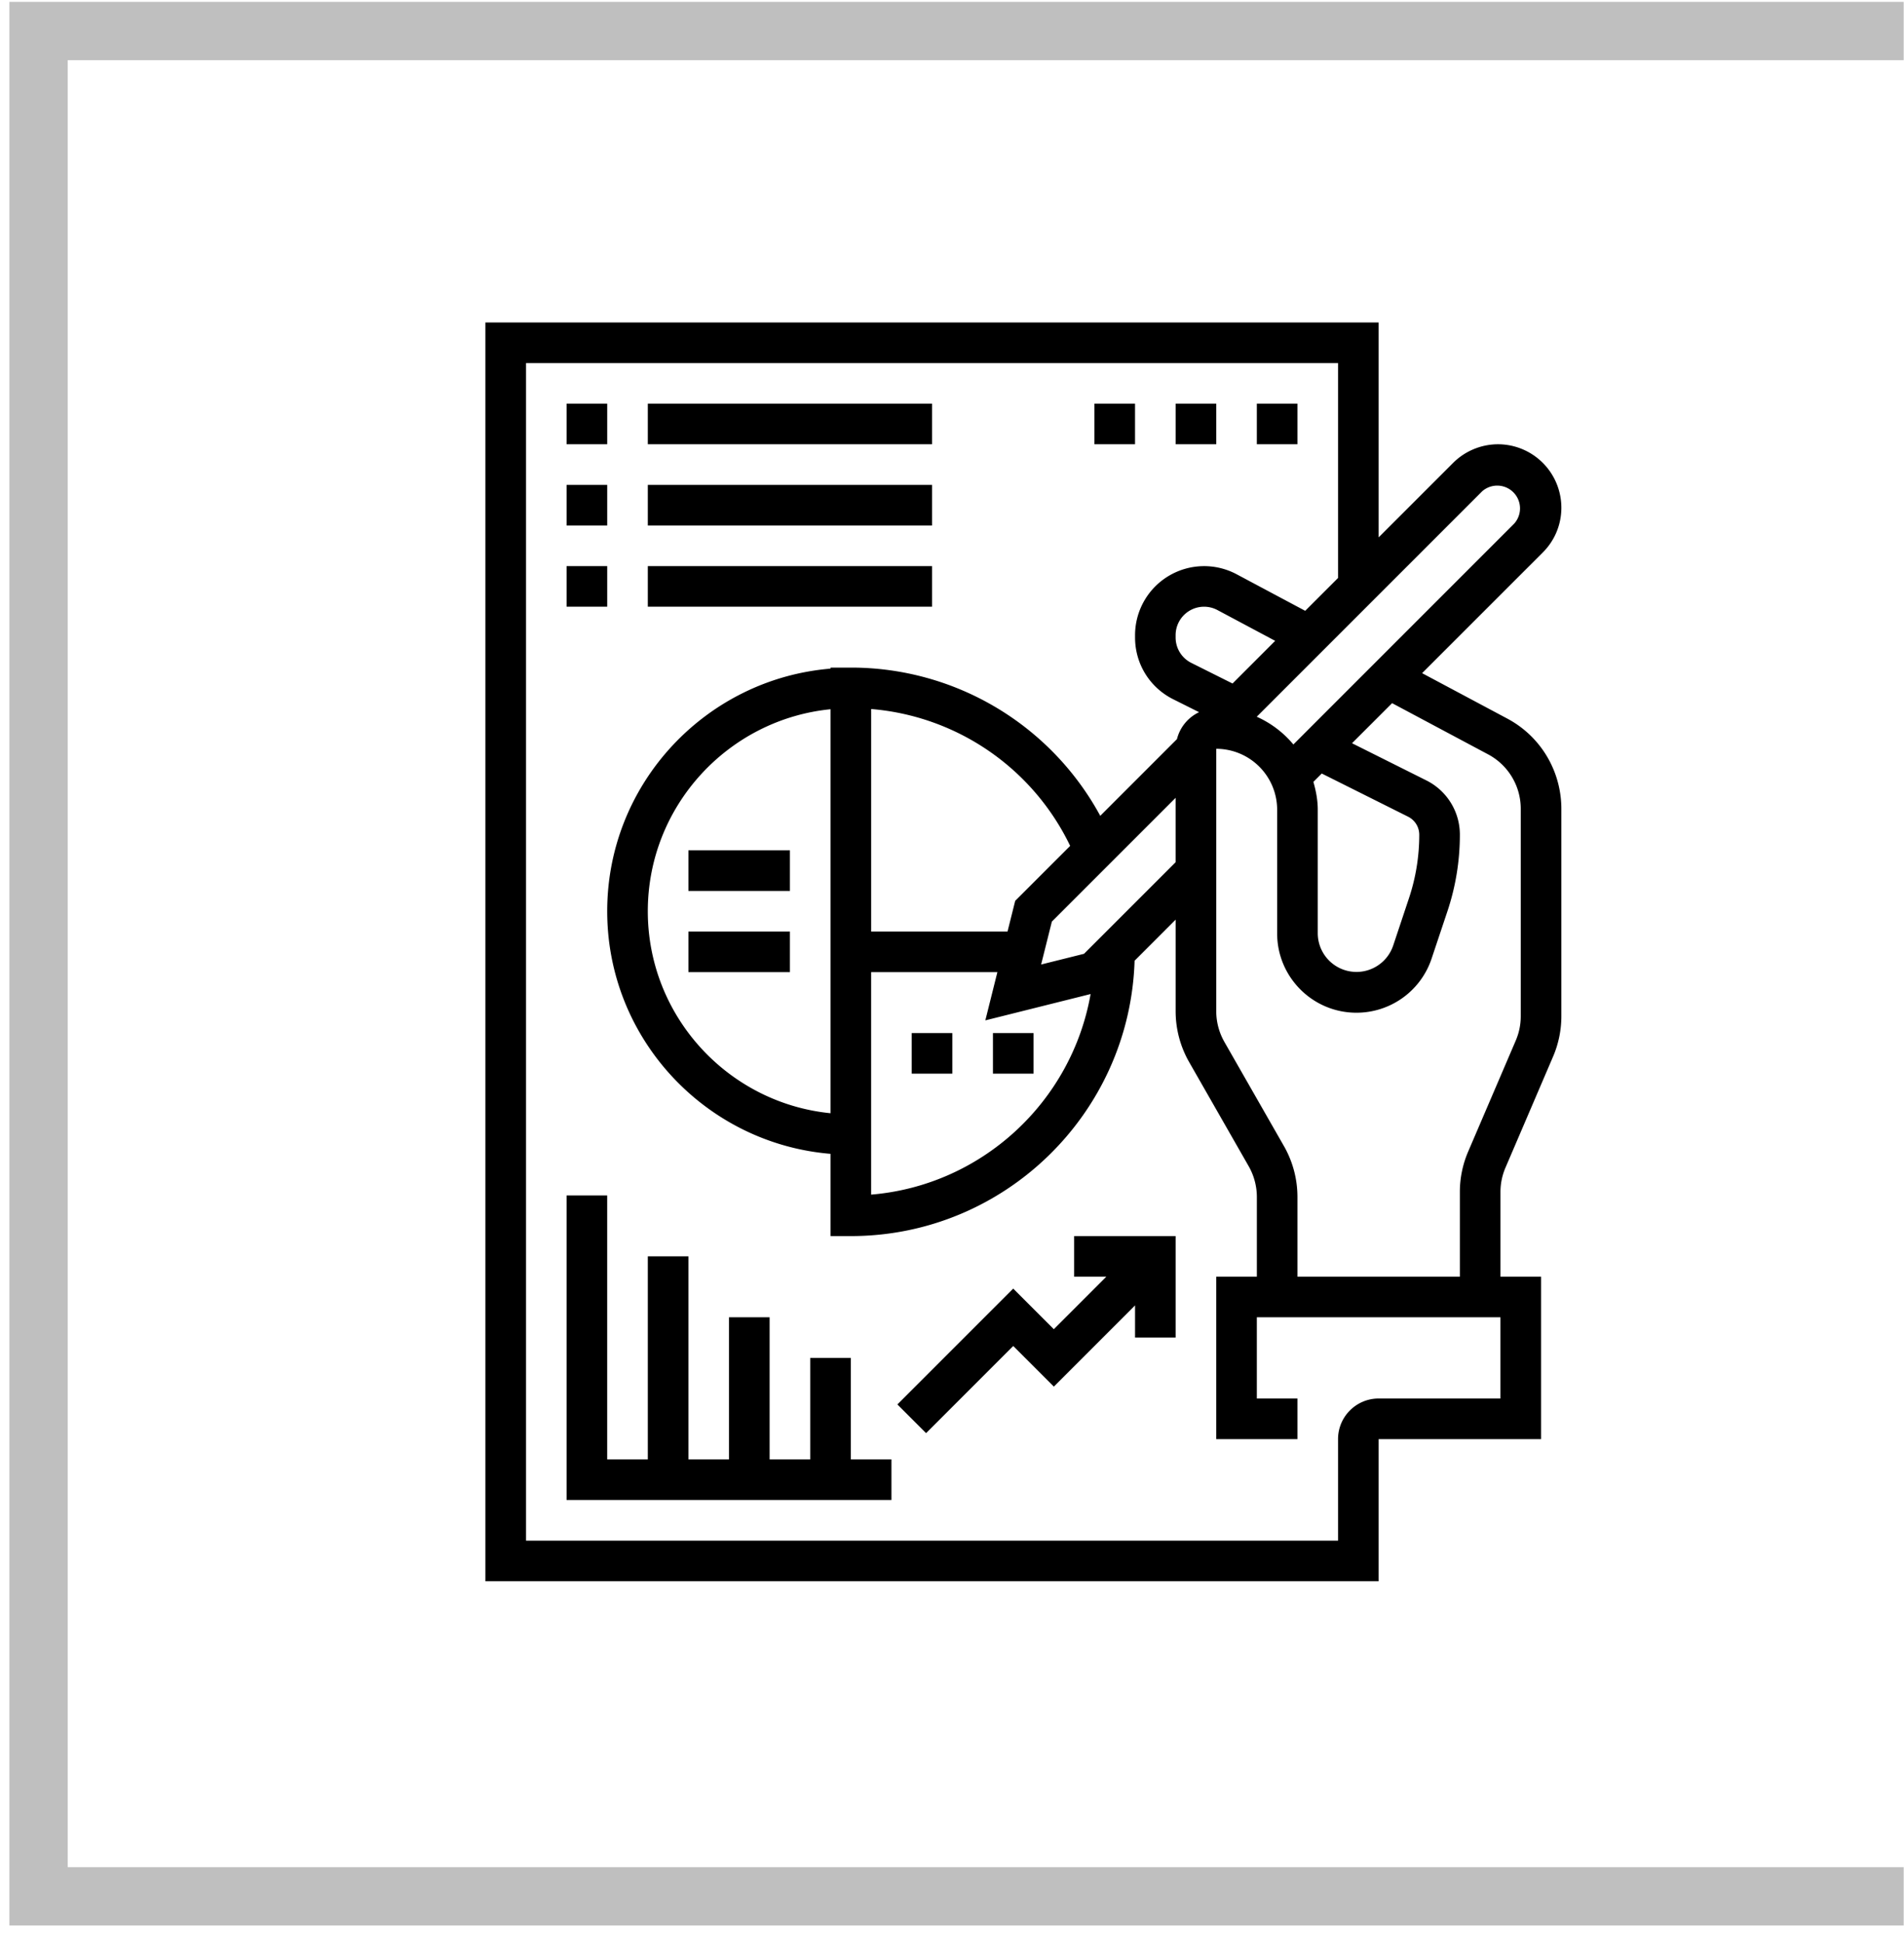
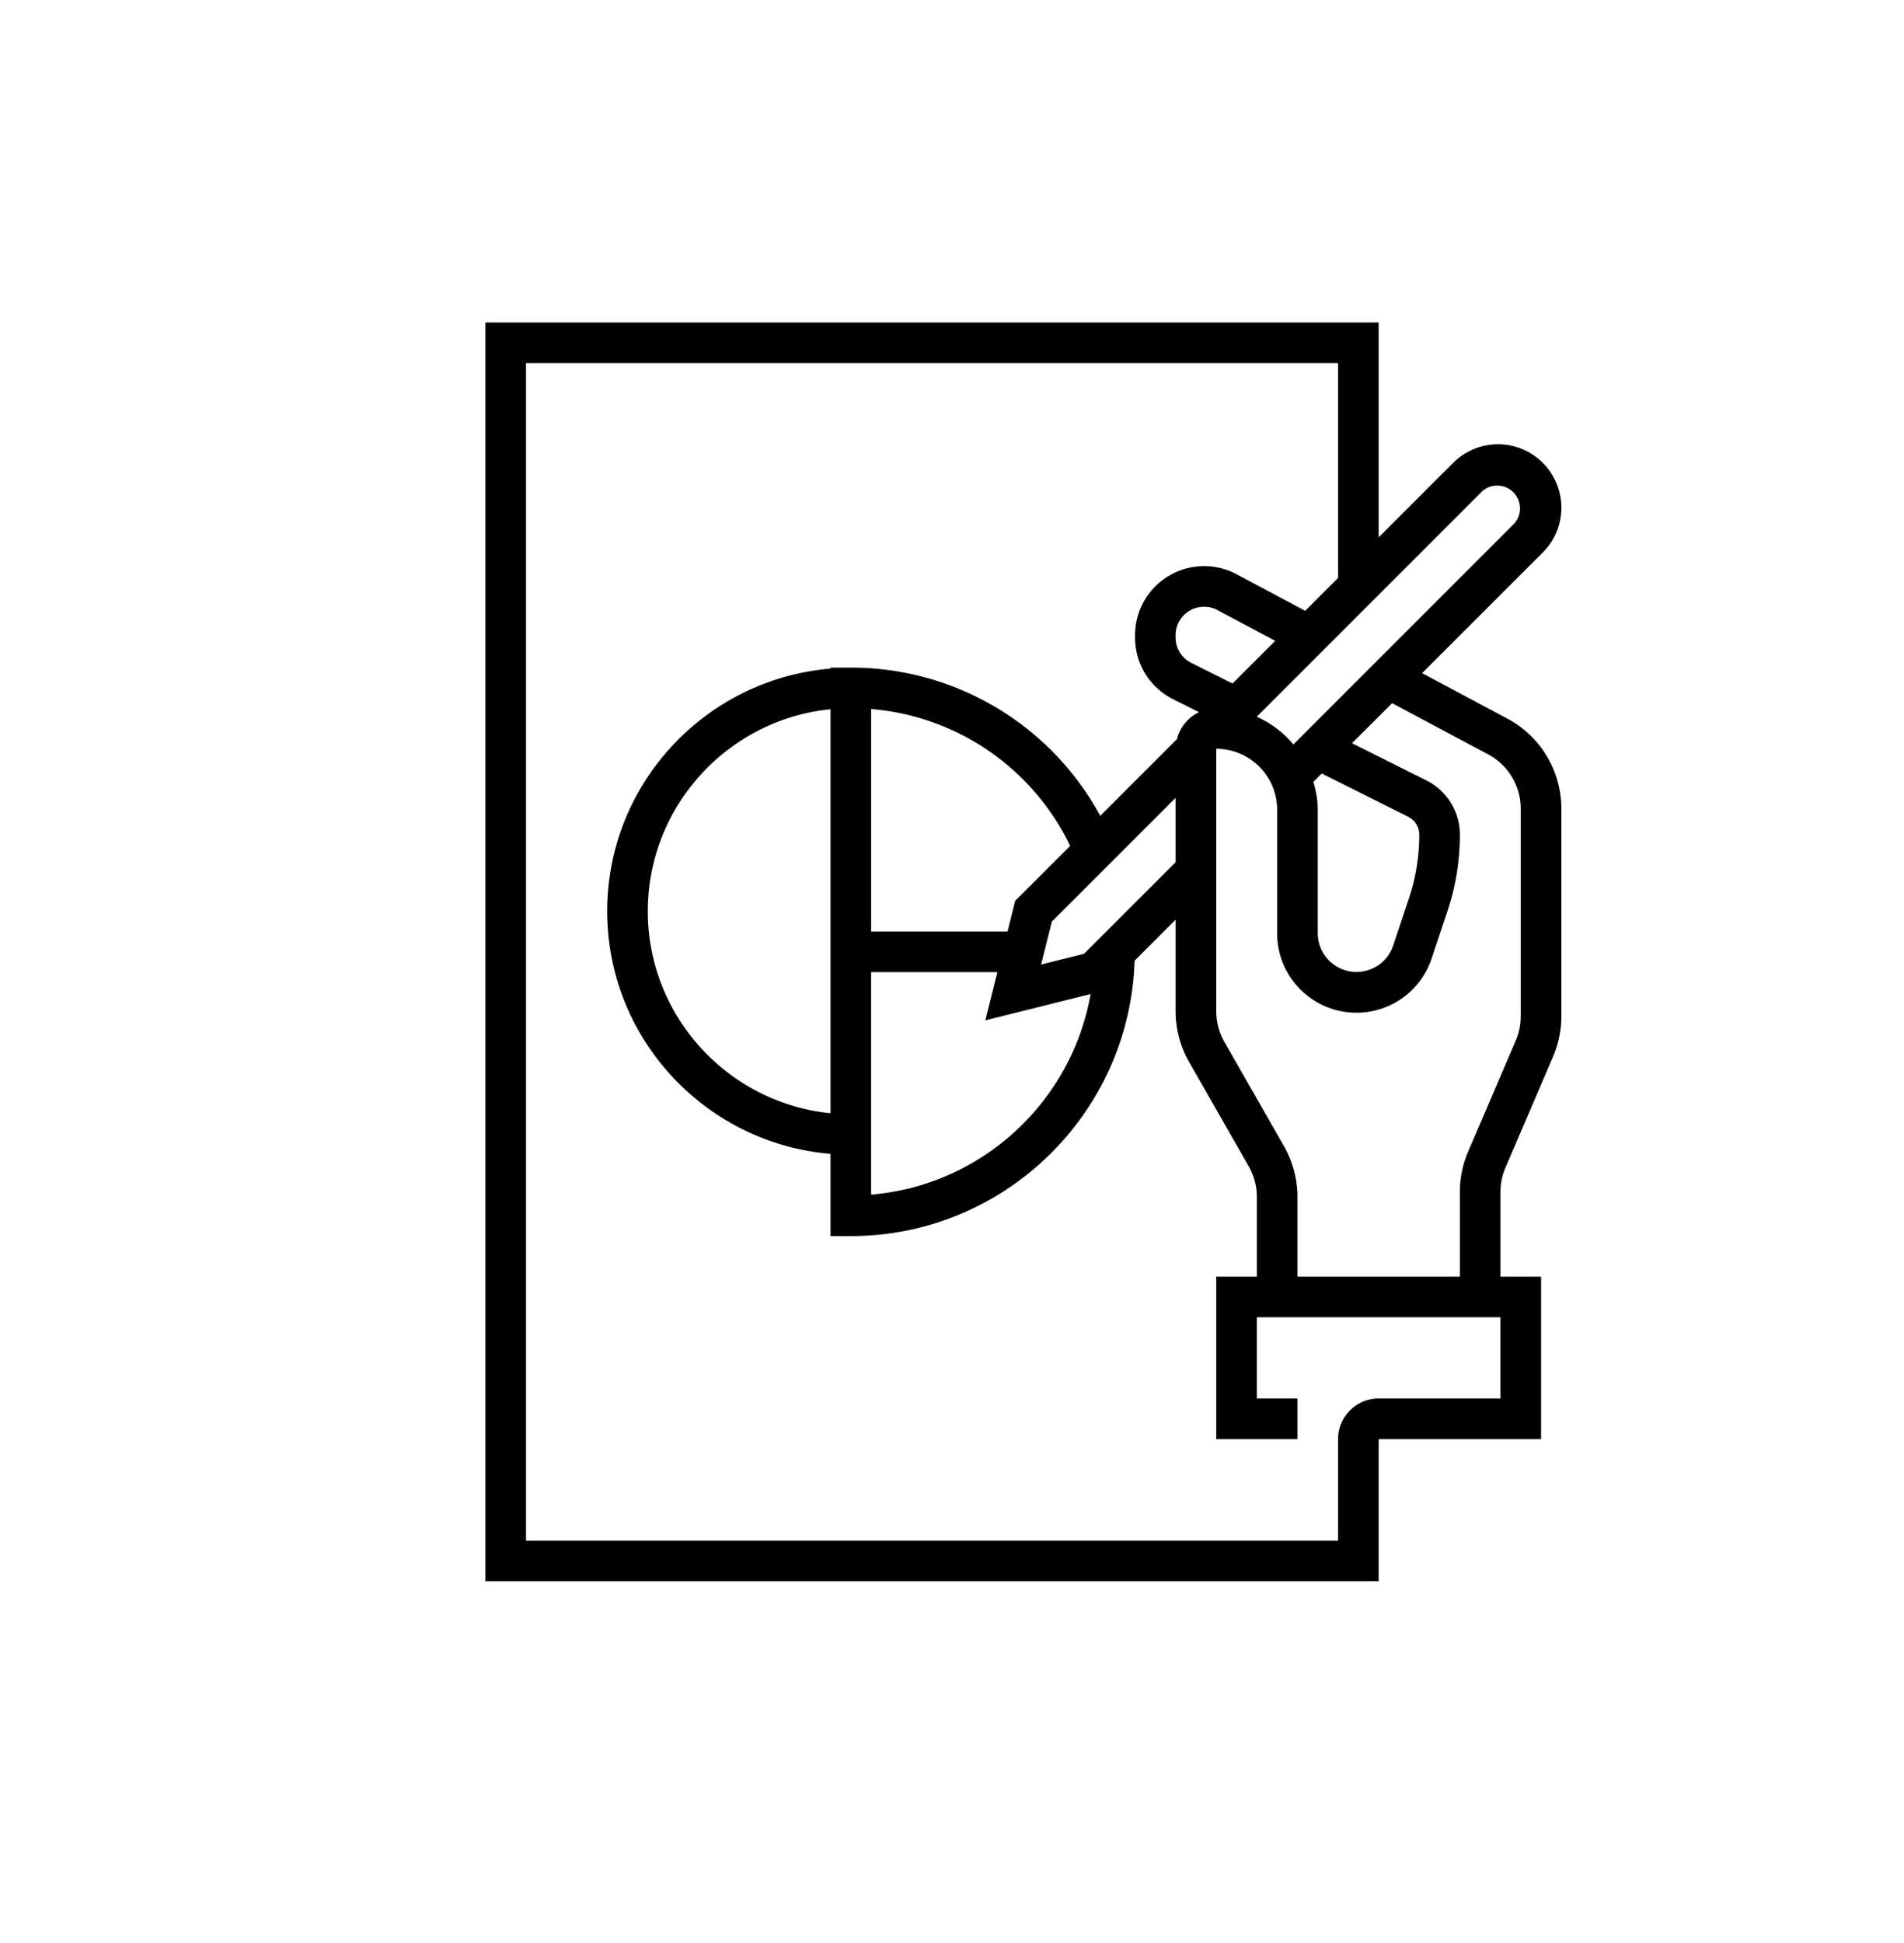
<svg xmlns="http://www.w3.org/2000/svg" width="98" height="100" fill="none">
  <path d="M77.584 36.985l-4.388-2.34 6.213-6.212a3.238 3.238 0 00.955-2.306 3.265 3.265 0 00-3.261-3.262c-.859 0-1.699.348-2.306.955l-3.837 3.837V16.596H24.984V81.38H70.96v-7.314h8.36v-8.36h-2.09v-4.359c0-.431.086-.851.256-1.249l2.454-5.725a5.27 5.27 0 00.424-2.07v-10.68c0-.813-.192-1.627-.554-2.351a5.232 5.232 0 00-2.226-2.287zm-1.31-11.687a1.173 1.173 0 011.657 1.657l-11.36 11.361a5.226 5.226 0 00-1.886-1.428l11.59-11.59zM67.601 40.24l.43-.43 4.44 2.22c.357.178.579.536.579.934a10.3 10.3 0 01-.529 3.261l-.815 2.445a1.993 1.993 0 01-3.88-.63v-6.367c0-.5-.093-.974-.225-1.433zm-7.09 4.135l-4.715 4.714-2.209.551.553-2.209 6.37-6.37v3.314zM42.747 57.294c-5.272-.526-9.404-4.988-9.404-10.396s4.132-9.87 9.404-10.396v20.792zm9.111-9.35h-7.02V36.491a12.502 12.502 0 0110.244 7.044l-2.829 2.828-.395 1.58zm-7.02 2.089h6.498l-.62 2.482 5.418-1.355c-.974 5.546-5.597 9.85-11.297 10.323v-11.45zM63.44 35.178l-2.12-1.06a1.458 1.458 0 01-.81-1.308v-.123a1.464 1.464 0 012.151-1.29l2.973 1.585-2.194 2.196zm13.79 36.798h-6.27c-1.152 0-2.09.937-2.09 2.09v5.224H27.074V18.685H68.87v11.062l-1.69 1.69-3.535-1.885a3.556 3.556 0 00-5.223 3.135v.123c0 1.354.753 2.571 1.963 3.178l1.332.666a2.094 2.094 0 00-1.138 1.386l-3.948 3.948a14.588 14.588 0 00-12.839-7.629h-1.045v.053c-6.426.535-11.494 5.925-11.494 12.486 0 6.561 5.068 11.952 11.494 12.486v4.233h1.045c7.912 0 14.362-6.319 14.606-14.172l2.113-2.114v4.717c0 .913.24 1.815.693 2.61l3.07 5.37a3.2 3.2 0 01.417 1.573v4.106H62.6v8.359h4.18v-2.09h-2.09v-4.18h12.538v4.18zm1.044-19.674c0 .432-.086.852-.256 1.25l-2.454 5.724a5.261 5.261 0 00-.424 2.071v4.36h-8.36V61.6a5.28 5.28 0 00-.692-2.61l-3.07-5.37a3.194 3.194 0 01-.417-1.572v-13.51a3.139 3.139 0 013.135 3.135v6.368c0 2.25 1.83 4.08 4.08 4.08a4.075 4.075 0 003.871-2.79l.817-2.444a12.41 12.41 0 00.636-3.923 3.118 3.118 0 00-1.733-2.803l-3.818-1.91 2.063-2.062 4.947 2.638a3.171 3.171 0 011.675 2.795v10.68z" fill="#000" />
-   <path d="M46.927 53.167h2.09v2.09h-2.09v-2.09zm4.18 0h2.09v2.09h-2.09v-2.09zm-15.674-9.404h5.225v2.09h-5.225v-2.09zm0 4.18h5.225v2.09h-5.225v-2.09zm8.359 21.943h-2.09v5.225h-2.09v-7.315h-2.09v7.315h-2.089V64.66h-2.09v10.45h-2.09V61.527h-2.09V77.2h16.72v-2.09h-2.09v-5.225zm11.494-4.179h1.657l-2.702 2.702-2.09-2.09-5.963 5.963 1.478 1.478 4.486-4.486 2.09 2.09 4.18-4.18v1.657h2.089v-5.224h-5.225v2.09zM29.164 20.775h2.09v2.09h-2.09v-2.09zm4.179 0h14.629v2.09H33.343v-2.09zm-4.179 4.18h2.09v2.09h-2.09v-2.09zm4.179 0h14.629v2.09H33.343v-2.09zm-4.179 4.18h2.09v2.09h-2.09v-2.09zm4.179 0h14.629v2.09H33.343v-2.09zm22.988-8.36h2.09v2.09h-2.09v-2.09zm4.18 0h2.09v2.09h-2.09v-2.09zm4.179 0h2.09v2.09h-2.09v-2.09z" fill="#000" />
-   <path d="M97.984 1.596h-96v96h96" stroke="#BFBFBF" stroke-width="3" />
</svg>